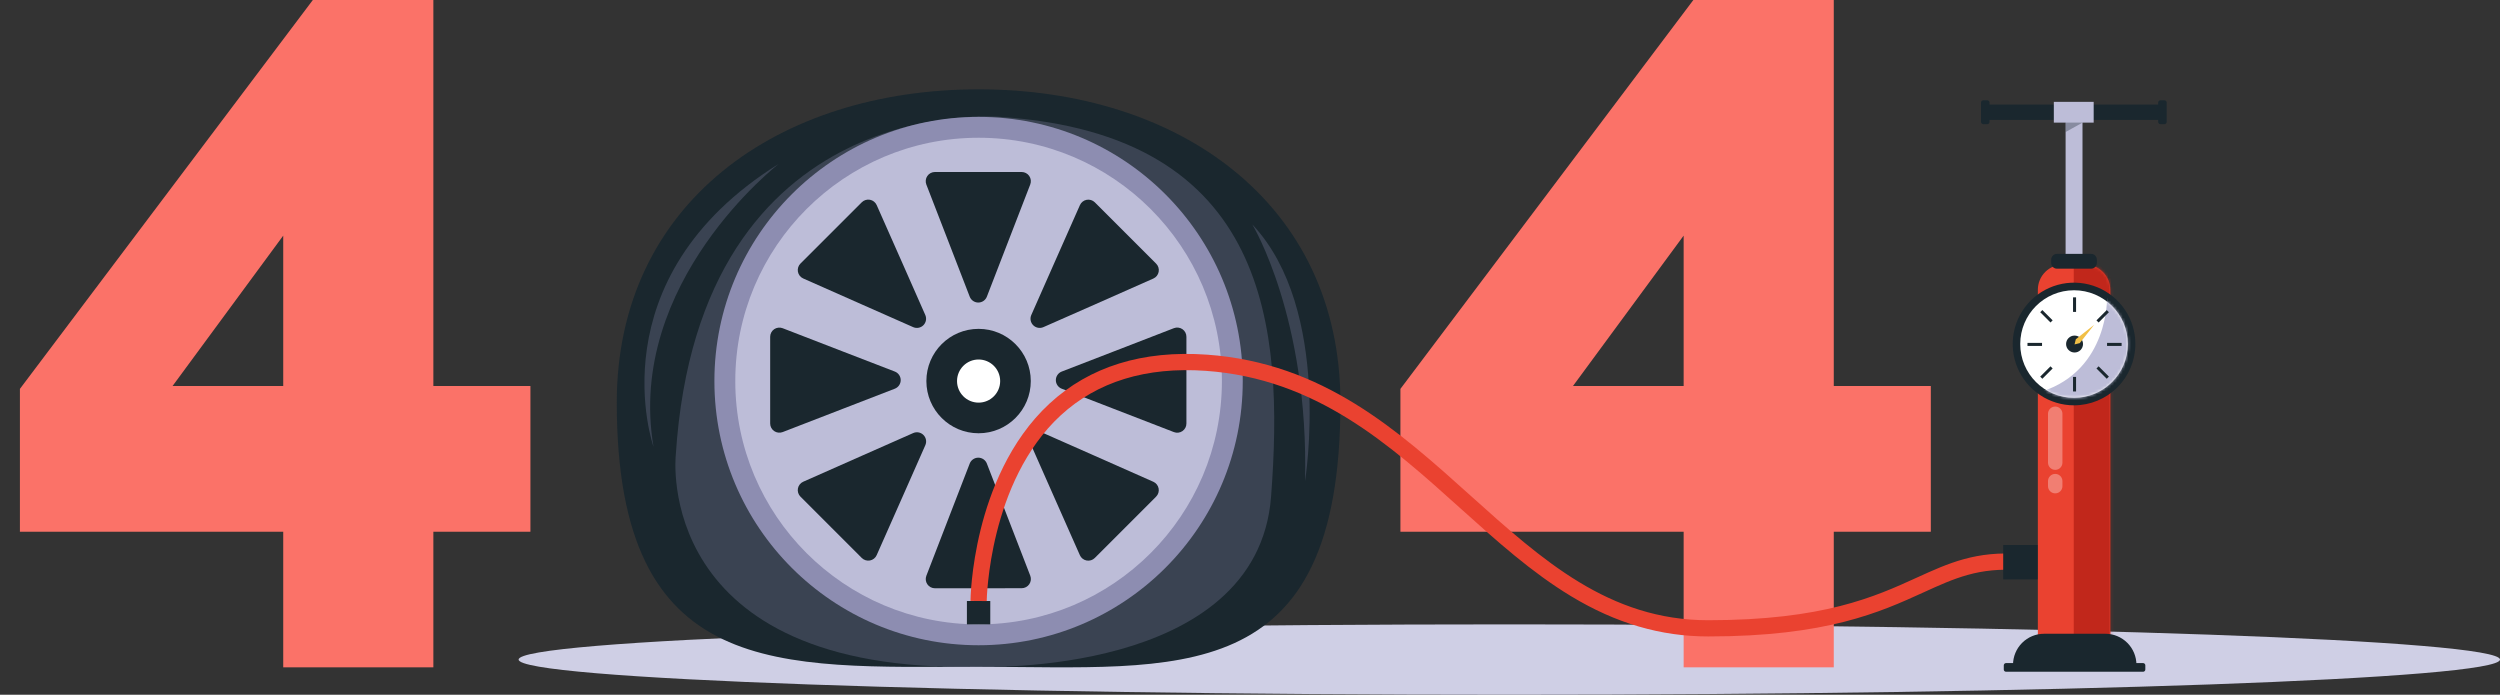
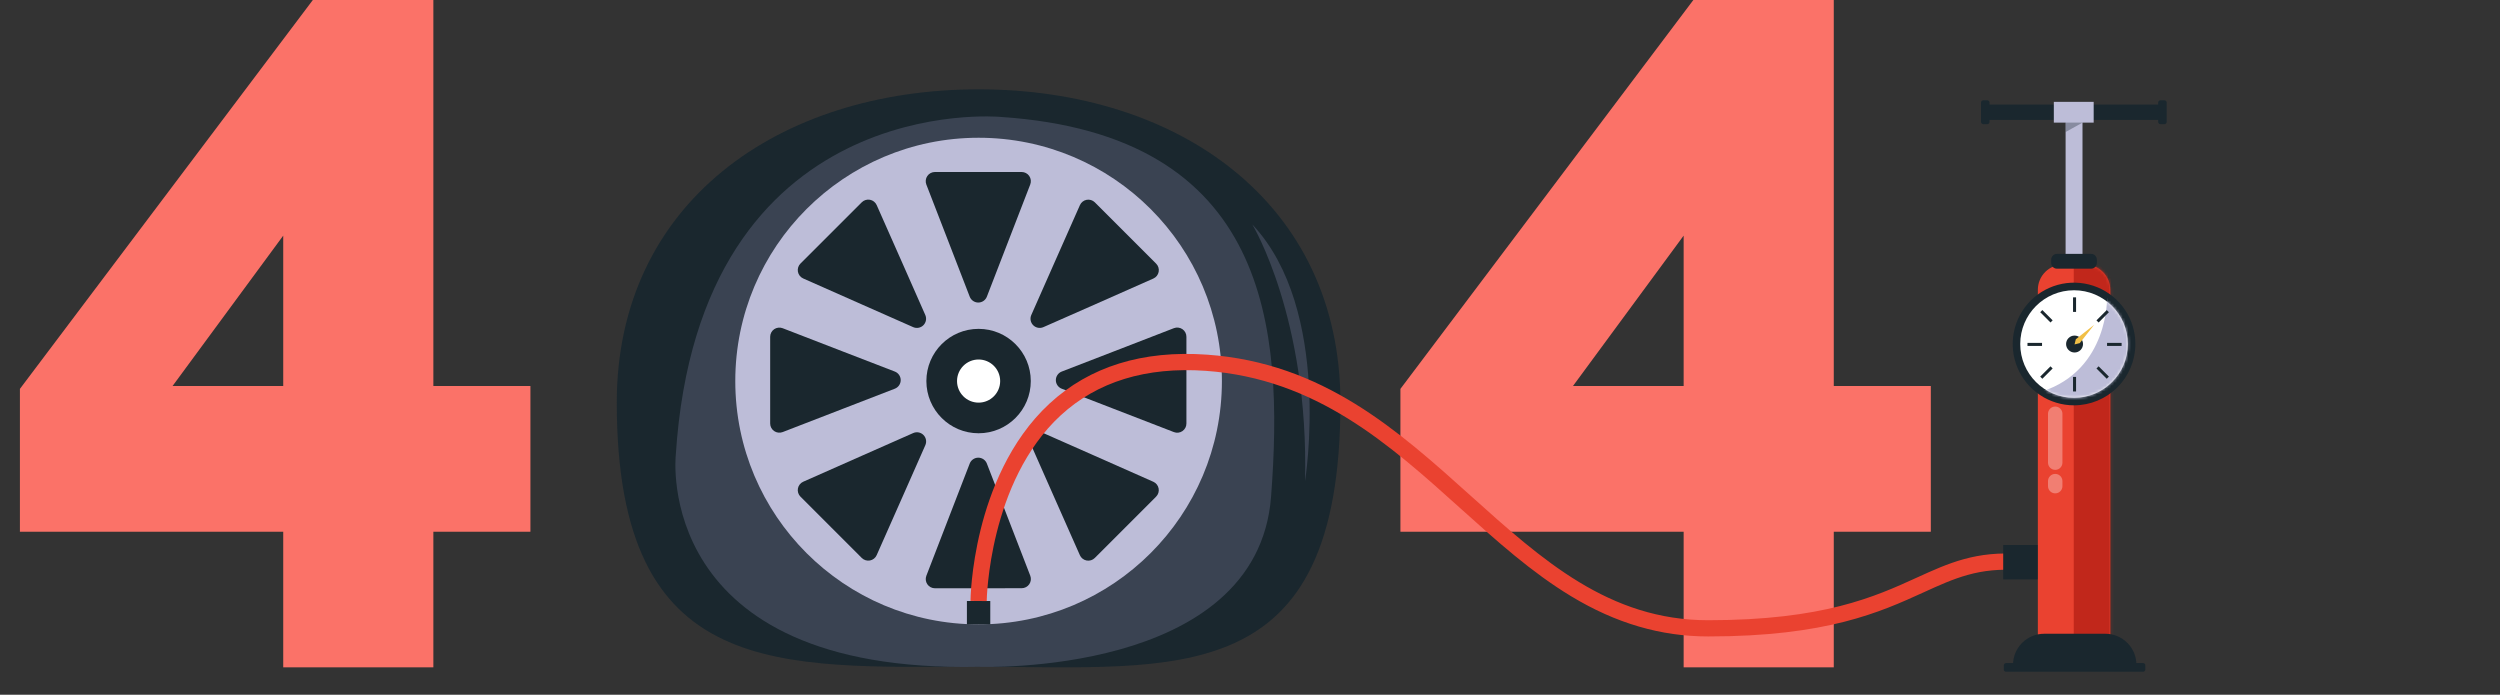
<svg xmlns="http://www.w3.org/2000/svg" width="878" height="244" viewBox="0 0 878 244" fill="none">
  <rect x="0" y="0" width="878" height="244" fill="#333333" stroke="none" />
-   <path d="M530.069 243.999C722.225 243.999 877.998 238.465 877.998 231.639C877.998 224.813 722.225 219.279 530.069 219.279C337.914 219.279 182.141 224.813 182.141 231.639C182.141 238.465 337.914 243.999 530.069 243.999Z" fill="#CFCFE5" />
  <path d="M470.755 141.404C470.755 242.902 413.861 234.184 343.682 234.184C273.503 234.184 216.609 239.253 216.609 141.404C216.609 71.22 273.503 31.369 343.682 31.369C413.861 31.369 470.755 71.22 470.755 141.404Z" fill="#1A272E" />
  <path opacity="0.28" d="M351.254 41.051C351.254 41.051 245.53 31.369 237.327 159.931C237.327 159.931 229.06 236.524 343.676 234.179C343.676 234.179 441.603 237.926 446.406 174.357C450.858 115.493 446.021 47.285 351.254 41.051Z" fill="#8D8DB1" />
-   <path d="M343.676 226.61C394.916 226.61 436.454 185.071 436.454 133.83C436.454 82.59 394.916 41.051 343.676 41.051C292.436 41.051 250.898 82.59 250.898 133.83C250.898 185.071 292.436 226.61 343.676 226.61Z" fill="#8D8DB1" />
  <path d="M343.683 219.28C390.875 219.28 429.132 181.022 429.132 133.829C429.132 86.636 390.875 48.379 343.683 48.379C296.491 48.379 258.234 86.636 258.234 133.829C258.234 181.022 296.491 219.28 343.683 219.28Z" fill="#BDBDD8" />
  <path d="M343.575 60.406H358.812C359.335 60.407 359.851 60.535 360.314 60.779C360.778 61.024 361.174 61.377 361.47 61.809C361.766 62.241 361.953 62.739 362.014 63.259C362.074 63.779 362.008 64.306 361.819 64.795L353.553 86.174L346.583 104.198C346.347 104.804 345.934 105.325 345.397 105.692C344.861 106.059 344.226 106.255 343.575 106.255C342.925 106.255 342.29 106.059 341.754 105.692C341.217 105.325 340.804 104.804 340.568 104.198L333.602 86.174L325.327 64.799C325.138 64.31 325.07 63.782 325.131 63.261C325.191 62.74 325.378 62.241 325.675 61.809C325.971 61.376 326.369 61.022 326.833 60.778C327.298 60.533 327.814 60.406 328.339 60.406H343.575Z" fill="#1A272E" />
  <path d="M343.577 206.6H328.341C327.817 206.6 327.302 206.472 326.838 206.227C326.375 205.983 325.978 205.629 325.682 205.197C325.386 204.765 325.2 204.267 325.139 203.747C325.078 203.227 325.145 202.7 325.334 202.211L333.604 180.795L340.566 162.791C340.801 162.185 341.215 161.665 341.751 161.298C342.288 160.931 342.923 160.734 343.573 160.734C344.223 160.734 344.858 160.931 345.395 161.298C345.932 161.665 346.345 162.185 346.581 162.791L353.555 180.795L361.83 202.19C362.018 202.679 362.085 203.206 362.024 203.726C361.963 204.246 361.777 204.744 361.481 205.176C361.185 205.608 360.788 205.962 360.325 206.206C359.861 206.45 359.346 206.578 358.822 206.579L343.577 206.6Z" fill="#1A272E" />
  <path d="M395.263 81.817L406.039 92.593C406.409 92.963 406.683 93.418 406.837 93.919C406.992 94.419 407.023 94.95 406.927 95.464C406.831 95.979 406.611 96.463 406.286 96.873C405.961 97.284 405.542 97.61 405.063 97.822L384.082 107.115L366.425 114.896C365.833 115.153 365.178 115.226 364.543 115.107C363.909 114.987 363.325 114.68 362.867 114.225C362.409 113.771 362.098 113.189 361.974 112.556C361.85 111.922 361.919 111.266 362.172 110.672L369.978 93.015L379.271 72.034C379.483 71.555 379.809 71.135 380.219 70.811C380.63 70.486 381.114 70.266 381.629 70.17C382.143 70.074 382.674 70.105 383.174 70.259C383.674 70.414 384.129 70.688 384.5 71.058L395.263 81.817Z" fill="#1A272E" />
  <path d="M291.882 185.186L281.115 174.415C280.745 174.044 280.471 173.589 280.316 173.089C280.161 172.588 280.131 172.058 280.227 171.543C280.323 171.028 280.543 170.545 280.867 170.134C281.192 169.723 281.612 169.398 282.09 169.185L303.071 159.892L320.728 152.086C321.323 151.824 321.984 151.748 322.623 151.868C323.262 151.988 323.85 152.298 324.31 152.758C324.77 153.218 325.08 153.806 325.2 154.445C325.32 155.084 325.244 155.744 324.982 156.34L317.176 173.997L307.883 194.978C307.67 195.457 307.345 195.876 306.934 196.201C306.523 196.526 306.039 196.746 305.525 196.842C305.01 196.938 304.479 196.907 303.979 196.752C303.479 196.598 303.024 196.324 302.653 195.954L291.882 185.186Z" fill="#1A272E" />
  <path d="M416.669 133.484V148.72C416.673 149.247 416.547 149.767 416.304 150.235C416.06 150.702 415.705 151.103 415.271 151.402C414.837 151.7 414.336 151.888 413.812 151.949C413.289 152.009 412.758 151.941 412.267 151.749L390.872 143.474L372.869 136.512C372.264 136.277 371.743 135.863 371.376 135.327C371.009 134.79 370.812 134.155 370.812 133.505C370.812 132.855 371.009 132.22 371.376 131.683C371.743 131.146 372.264 130.733 372.869 130.497L390.872 123.536L412.267 115.256C412.758 115.065 413.287 114.996 413.81 115.056C414.333 115.116 414.834 115.304 415.268 115.601C415.702 115.899 416.056 116.299 416.301 116.765C416.545 117.231 416.671 117.75 416.669 118.277V133.484Z" fill="#1A272E" />
  <path d="M270.484 133.484V118.277C270.485 117.753 270.613 117.237 270.857 116.774C271.102 116.311 271.455 115.914 271.887 115.618C272.319 115.322 272.817 115.135 273.337 115.075C273.857 115.014 274.385 115.081 274.873 115.269L296.268 123.544L314.271 130.493C314.877 130.729 315.398 131.142 315.765 131.679C316.132 132.215 316.328 132.85 316.328 133.501C316.328 134.151 316.132 134.786 315.765 135.322C315.398 135.859 314.877 136.272 314.271 136.508L296.268 143.47L274.873 151.745C274.385 151.933 273.857 152 273.337 151.939C272.817 151.878 272.319 151.692 271.887 151.396C271.455 151.1 271.102 150.703 270.857 150.24C270.613 149.777 270.485 149.261 270.484 148.737V133.484Z" fill="#1A272E" />
  <path d="M395.26 185.188L384.485 195.963C384.114 196.333 383.659 196.607 383.159 196.762C382.658 196.917 382.128 196.948 381.613 196.851C381.098 196.755 380.615 196.536 380.204 196.211C379.793 195.886 379.468 195.466 379.255 194.988L369.962 174.006L362.156 156.349C361.894 155.754 361.818 155.094 361.938 154.454C362.058 153.815 362.368 153.227 362.828 152.768C363.288 152.308 363.876 151.997 364.515 151.878C365.154 151.758 365.815 151.834 366.41 152.096L384.066 159.902L405.047 169.195C405.526 169.407 405.946 169.733 406.271 170.144C406.595 170.555 406.815 171.038 406.911 171.553C407.007 172.068 406.977 172.598 406.822 173.098C406.667 173.599 406.393 174.054 406.023 174.424L395.26 185.188Z" fill="#1A272E" />
  <path d="M291.882 81.818L302.657 71.042C303.028 70.672 303.483 70.398 303.983 70.244C304.484 70.089 305.014 70.058 305.529 70.154C306.044 70.25 306.527 70.47 306.938 70.795C307.349 71.12 307.674 71.54 307.887 72.018L317.18 92.999L324.982 110.673C325.234 111.267 325.303 111.923 325.179 112.557C325.055 113.19 324.744 113.772 324.286 114.227C323.828 114.681 323.244 114.989 322.61 115.108C321.976 115.228 321.32 115.154 320.728 114.898L303.071 107.091L282.09 97.798C281.612 97.586 281.192 97.26 280.867 96.849C280.543 96.439 280.323 95.955 280.227 95.44C280.131 94.925 280.161 94.395 280.316 93.895C280.471 93.394 280.745 92.939 281.115 92.569L291.882 81.818Z" fill="#1A272E" />
  <path d="M343.676 152.162C353.801 152.162 362.009 143.954 362.009 133.829C362.009 123.704 353.801 115.496 343.676 115.496C333.552 115.496 325.344 123.704 325.344 133.829C325.344 143.954 333.552 152.162 343.676 152.162Z" fill="#1A272E" />
  <path d="M343.683 141.404C347.866 141.404 351.257 138.013 351.257 133.83C351.257 129.647 347.866 126.256 343.683 126.256C339.5 126.256 336.109 129.647 336.109 133.83C336.109 138.013 339.5 141.404 343.683 141.404Z" fill="white" />
-   <path opacity="0.28" d="M273.493 57.551C273.493 57.551 219.759 99.138 229.512 156.903C229.512 156.903 208.7 98.001 273.493 57.551Z" fill="#8D8DB1" />
  <path opacity="0.28" d="M439.805 78.818C439.805 78.818 459.725 111.674 458.327 168.996C458.31 168.991 468.114 108.877 439.805 78.818Z" fill="#8D8DB1" />
  <path d="M591.297 186.737H491.828V136.575L594.706 0H644.022V135.57H678.102V186.737H644.022V234.369H591.297V186.737ZM591.297 82.751L552.435 135.553H591.297V82.751Z" fill="#FB7268" />
  <path d="M99.47 186.737H6.992V136.575L109.87 0H152.195V135.57H186.283V186.737H152.195V234.369H99.47V186.737ZM99.47 82.751L60.608 135.553H99.47V82.751Z" fill="#FB7268" />
  <path d="M731.372 42.115H725.438V101.511H731.372V42.115Z" fill="#BDBDD8" />
  <path d="M759.444 36.717H696.492V42.115H759.444V36.717Z" fill="#1A272E" />
  <path d="M697.91 35.217H696.542C696.092 35.217 695.727 35.582 695.727 36.032V42.803C695.727 43.254 696.092 43.619 696.542 43.619H697.91C698.361 43.619 698.726 43.254 698.726 42.803V36.032C698.726 35.582 698.361 35.217 697.91 35.217Z" fill="#1A272E" />
  <path d="M760.129 35.217H758.761C758.31 35.217 757.945 35.582 757.945 36.032V42.803C757.945 43.254 758.31 43.619 758.761 43.619H760.129C760.579 43.619 760.944 43.254 760.944 42.803V36.032C760.944 35.582 760.579 35.217 760.129 35.217Z" fill="#1A272E" />
  <path d="M735.299 35.77H721.305V43.065H735.299V35.77Z" fill="#BDBDD8" />
  <path opacity="0.33" d="M725.438 43.065H731.372L725.438 46.368V43.065Z" fill="#1A272E" />
  <path d="M724.519 92.932H732.288C734.628 92.932 736.872 93.861 738.527 95.516C740.182 97.171 741.112 99.416 741.112 101.756V223.133H715.695V101.739C715.7 99.402 716.631 97.161 718.286 95.51C719.94 93.859 722.182 92.932 724.519 92.932Z" fill="#EA4230" />
  <mask id="mask0_564_1518" style="mask-type:luminance" maskUnits="userSpaceOnUse" x="715" y="92" width="27" height="132">
-     <path d="M724.519 92.932H732.288C734.628 92.932 736.872 93.861 738.527 95.516C740.182 97.171 741.112 99.416 741.112 101.756V223.133H715.695V101.739C715.7 99.402 716.631 97.161 718.286 95.51C719.94 93.859 722.182 92.932 724.519 92.932Z" fill="white" />
+     <path d="M724.519 92.932H732.288C734.628 92.932 736.872 93.861 738.527 95.516C740.182 97.171 741.112 99.416 741.112 101.756V223.133H715.695C715.7 99.402 716.631 97.161 718.286 95.51C719.94 93.859 722.182 92.932 724.519 92.932Z" fill="white" />
  </mask>
  <g mask="url(#mask0_564_1518)">
    <path d="M745.785 89.154H728.297V228.036H745.785V89.154Z" fill="#C1271B" />
  </g>
  <path d="M750.325 233.498H706.969C706.969 230.601 708.12 227.822 710.168 225.774C712.217 223.725 714.995 222.574 717.892 222.574H739.397C742.294 222.574 745.073 223.725 747.121 225.774C749.17 227.822 750.32 230.601 750.32 233.498H750.325Z" fill="#1A272E" />
  <path d="M752.646 232.873H704.521C704.082 232.873 703.727 233.229 703.727 233.667V235.129C703.727 235.567 704.082 235.923 704.521 235.923H752.646C753.084 235.923 753.44 235.567 753.44 235.129V233.667C753.44 233.229 753.084 232.873 752.646 232.873Z" fill="#1A272E" />
  <path d="M734.386 89.154H722.411C721.287 89.154 720.375 90.066 720.375 91.19V92.331C720.375 93.455 721.287 94.367 722.411 94.367H734.386C735.511 94.367 736.422 93.455 736.422 92.331V91.19C736.422 90.066 735.511 89.154 734.386 89.154Z" fill="#1A272E" />
  <path opacity="0.32" d="M721.792 165.018C721.12 165.018 720.475 164.751 720 164.275C719.525 163.8 719.258 163.155 719.258 162.483V145.312C719.258 144.64 719.525 143.995 720 143.52C720.475 143.044 721.12 142.777 721.792 142.777C722.464 142.777 723.109 143.044 723.584 143.52C724.06 143.995 724.327 144.64 724.327 145.312V162.496C724.323 163.166 724.055 163.807 723.58 164.28C723.105 164.752 722.462 165.018 721.792 165.018Z" fill="white" />
  <path opacity="0.32" d="M721.792 173.271C721.12 173.271 720.475 173.004 720 172.528C719.525 172.053 719.258 171.408 719.258 170.736V168.966C719.258 168.294 719.525 167.649 720 167.174C720.475 166.699 721.12 166.432 721.792 166.432C722.464 166.432 723.109 166.699 723.584 167.174C724.06 167.649 724.327 168.294 724.327 168.966V170.723C724.328 171.057 724.264 171.388 724.137 171.697C724.011 172.006 723.824 172.287 723.589 172.524C723.353 172.76 723.073 172.948 722.765 173.076C722.457 173.205 722.126 173.271 721.792 173.271Z" fill="white" />
  <path d="M728.402 142.354C724.141 142.354 719.976 141.09 716.434 138.723C712.891 136.356 710.13 132.992 708.499 129.055C706.869 125.119 706.442 120.787 707.273 116.608C708.105 112.429 710.156 108.59 713.169 105.577C716.182 102.565 720.021 100.513 724.199 99.681C728.378 98.85 732.71 99.277 736.646 100.907C740.583 102.538 743.947 105.299 746.314 108.842C748.681 112.385 749.945 116.55 749.945 120.811C749.939 126.523 747.668 131.999 743.629 136.038C739.59 140.077 734.114 142.348 728.402 142.354Z" fill="#1A272E" />
  <path d="M728.398 139.718C738.831 139.718 747.288 131.261 747.288 120.828C747.288 110.395 738.831 101.938 728.398 101.938C717.965 101.938 709.508 110.395 709.508 120.828C709.508 131.261 717.965 139.718 728.398 139.718Z" fill="white" />
  <mask id="mask1_564_1518" style="mask-type:luminance" maskUnits="userSpaceOnUse" x="709" y="101" width="39" height="39">
    <path d="M728.398 139.718C738.831 139.718 747.288 131.261 747.288 120.828C747.288 110.395 738.831 101.938 728.398 101.938C717.965 101.938 709.508 110.395 709.508 120.828C709.508 131.261 717.965 139.718 728.398 139.718Z" fill="white" />
  </mask>
  <g mask="url(#mask1_564_1518)">
    <path d="M739.999 104.43C739.999 104.43 740.692 129.842 717.164 137.484C717.164 137.484 734.06 148.31 747.286 133.8C760.512 119.29 739.999 104.43 739.999 104.43Z" fill="#BDBDD8" />
  </g>
  <path d="M728.583 123.801C730.225 123.801 731.557 122.47 731.557 120.827C731.557 119.185 730.225 117.854 728.583 117.854C726.941 117.854 725.609 119.185 725.609 120.827C725.609 122.47 726.941 123.801 728.583 123.801Z" fill="#1A272E" />
  <path d="M729.116 104.43H728.047V109.541H729.116V104.43Z" fill="#1A272E" />
  <path d="M729.116 132.373H728.047V137.484H729.116V132.373Z" fill="#1A272E" />
  <path d="M745.109 121.491V120.422H739.998V121.491H745.109Z" fill="#1A272E" />
  <path d="M717.164 121.491V120.422H712.053V121.491H717.164Z" fill="#1A272E" />
  <path d="M740.646 109.65L739.891 108.895L736.277 112.509L737.032 113.264L740.646 109.65Z" fill="#1A272E" />
  <path d="M720.888 129.41L720.133 128.654L716.519 132.268L717.274 133.024L720.888 129.41Z" fill="#1A272E" />
  <path d="M739.893 133.021L740.648 132.266L737.034 128.651L736.279 129.407L739.893 133.021Z" fill="#1A272E" />
  <path d="M720.135 113.26L720.891 112.504L717.277 108.89L716.521 109.645L720.135 113.26Z" fill="#1A272E" />
  <path d="M735.476 114.061L729.03 119.13L728.578 120.959L730.407 120.507L735.476 114.061Z" fill="#F1BF46" />
  <path d="M347.786 211.072H339.578V219.28H347.786V211.072Z" fill="#1A272E" />
  <path d="M599.907 223.521C583.247 223.521 567.508 218.904 551.795 209.409C537.893 201.011 525.732 190.07 512.853 178.488C487.982 156.1 462.266 132.985 423.48 130.239C402.512 128.752 385.358 134.041 372.491 145.898C347.223 169.22 346.538 210.68 346.534 211.098L340.836 211.048C340.836 210.596 340.967 199.862 344.41 185.943C347.607 173.017 354.395 154.854 368.601 141.733C382.671 128.731 401.27 122.953 423.886 124.554C464.623 127.439 491.082 151.238 516.667 174.251C541.589 196.639 565.109 217.823 599.911 217.823C640.357 217.823 658.529 209.544 673.127 202.886C684.342 197.775 694.028 193.361 709.788 194.594L709.345 200.276C695.046 199.157 686.42 203.089 675.493 208.074C660.383 214.955 641.59 223.521 599.907 223.521Z" fill="#EA4230" />
  <path d="M715.6 191.396H703.523V203.473H715.6V191.396Z" fill="#1A272E" />
</svg>